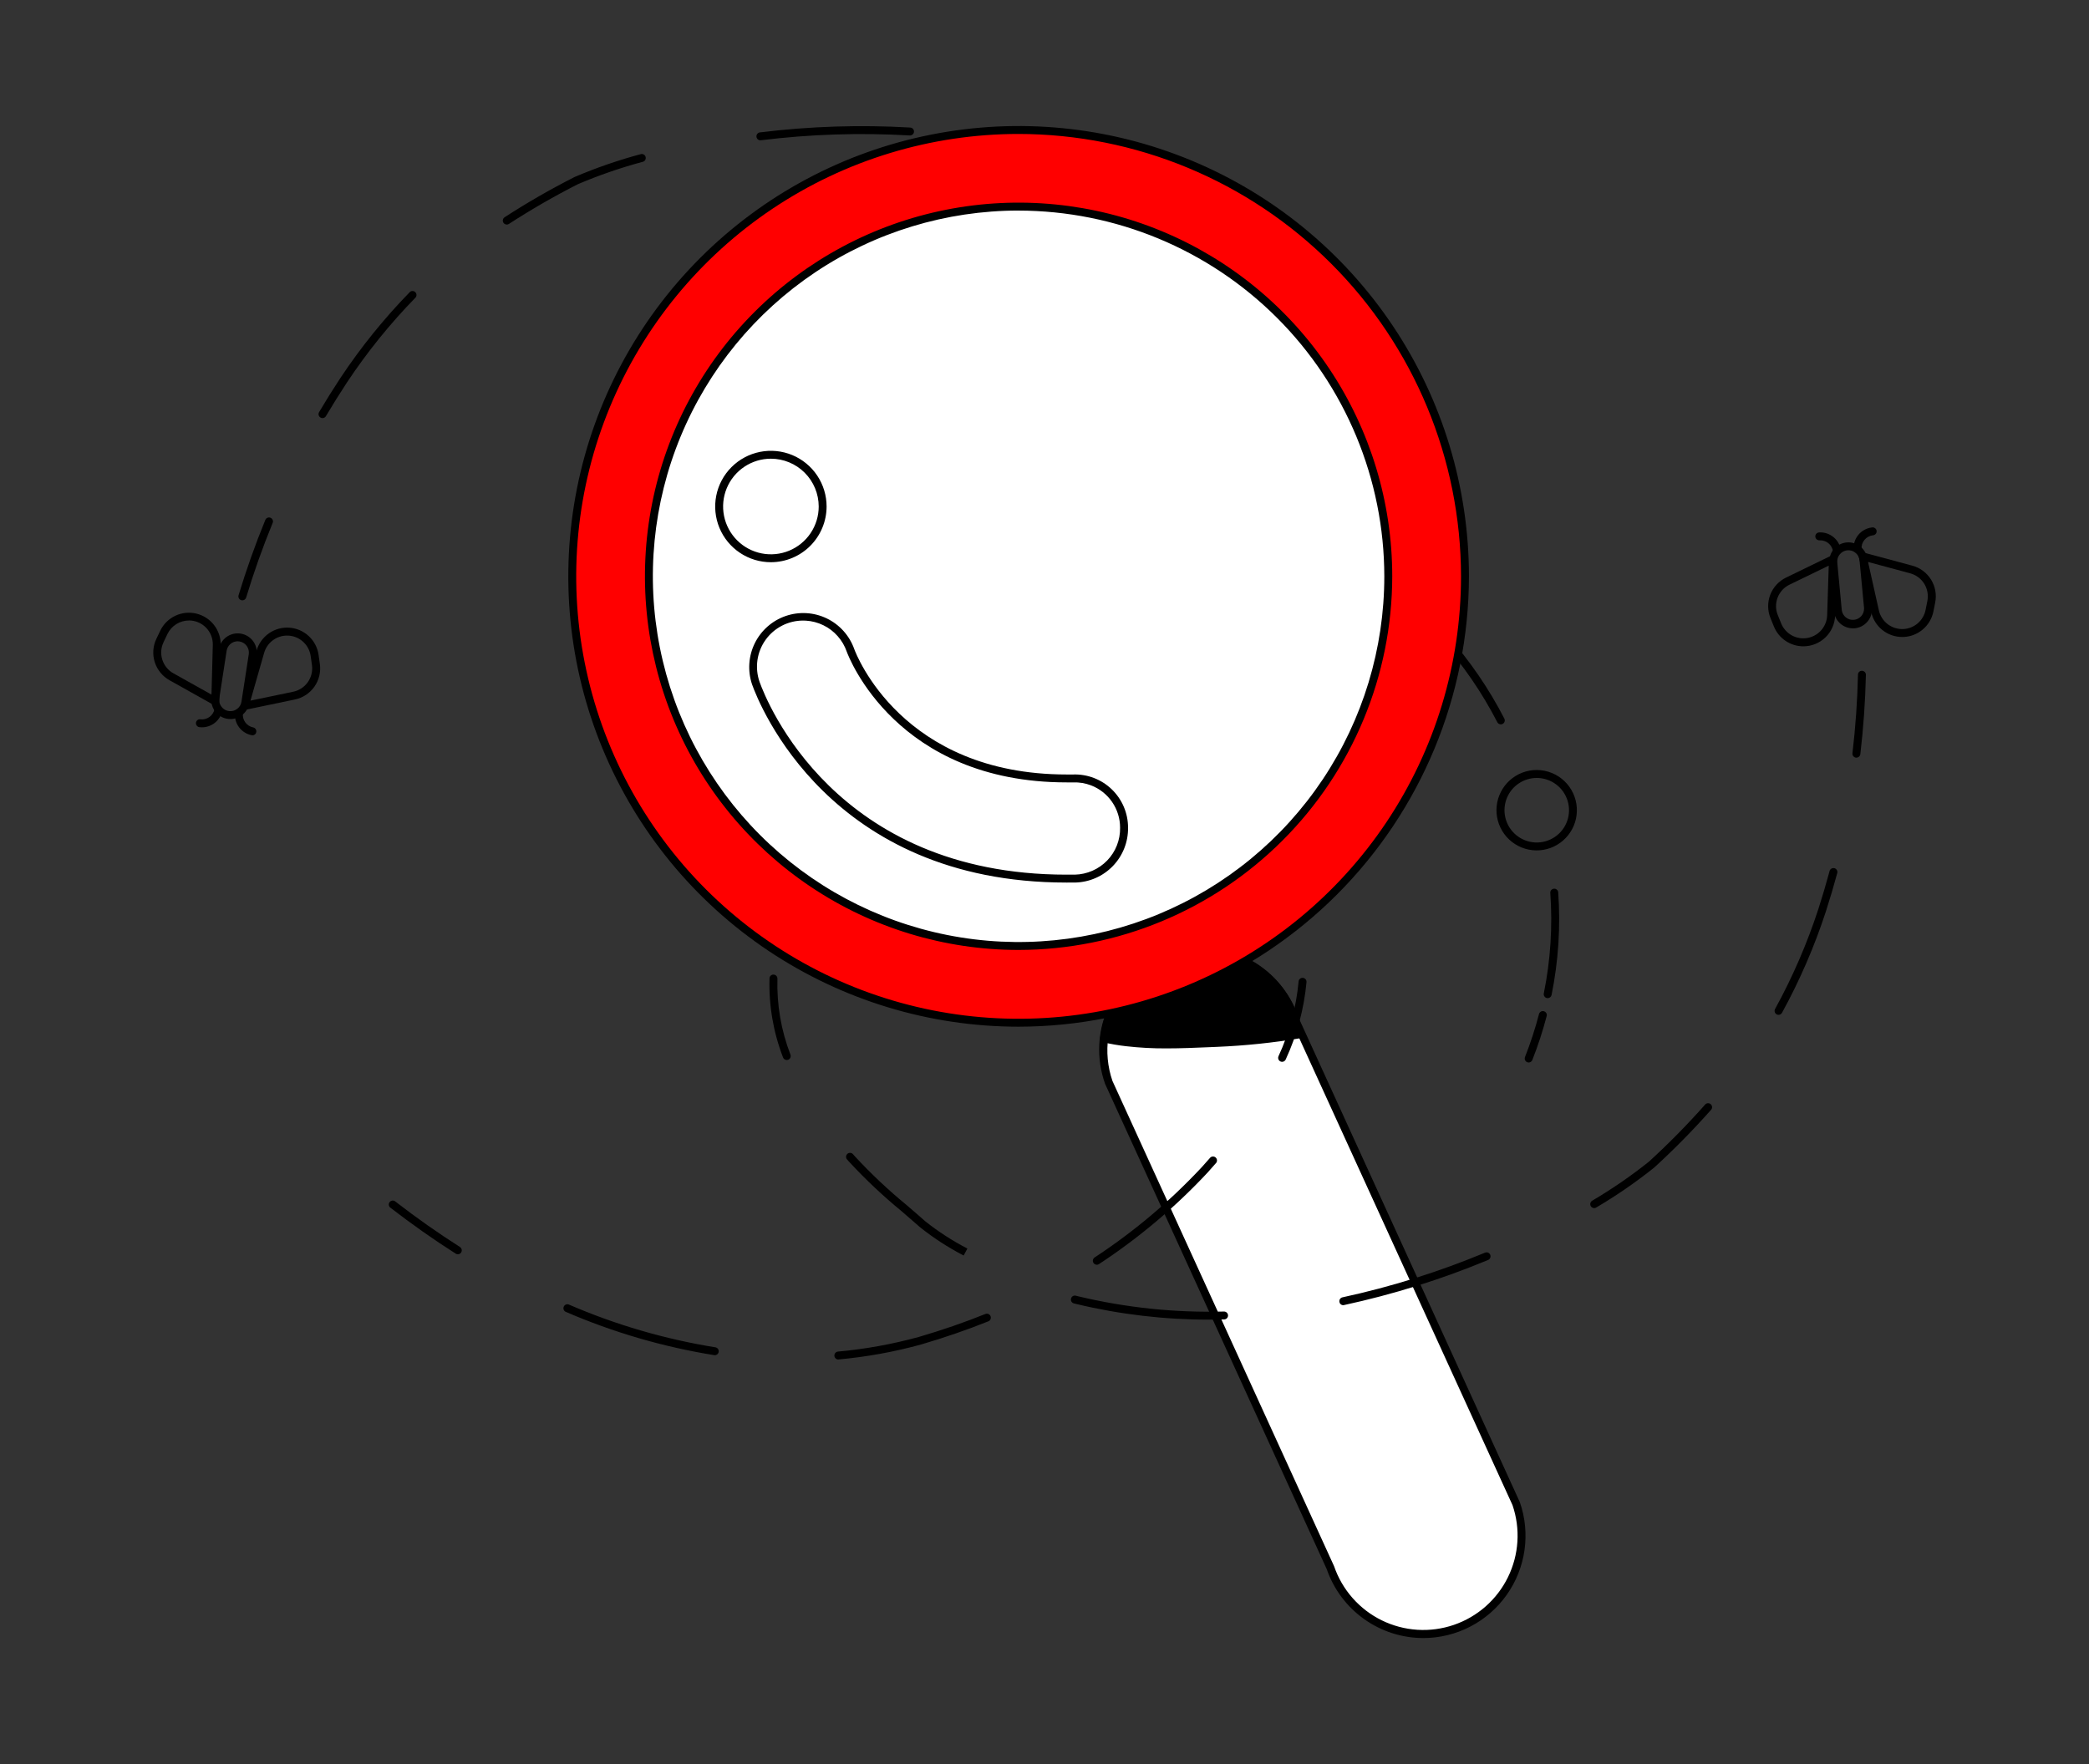
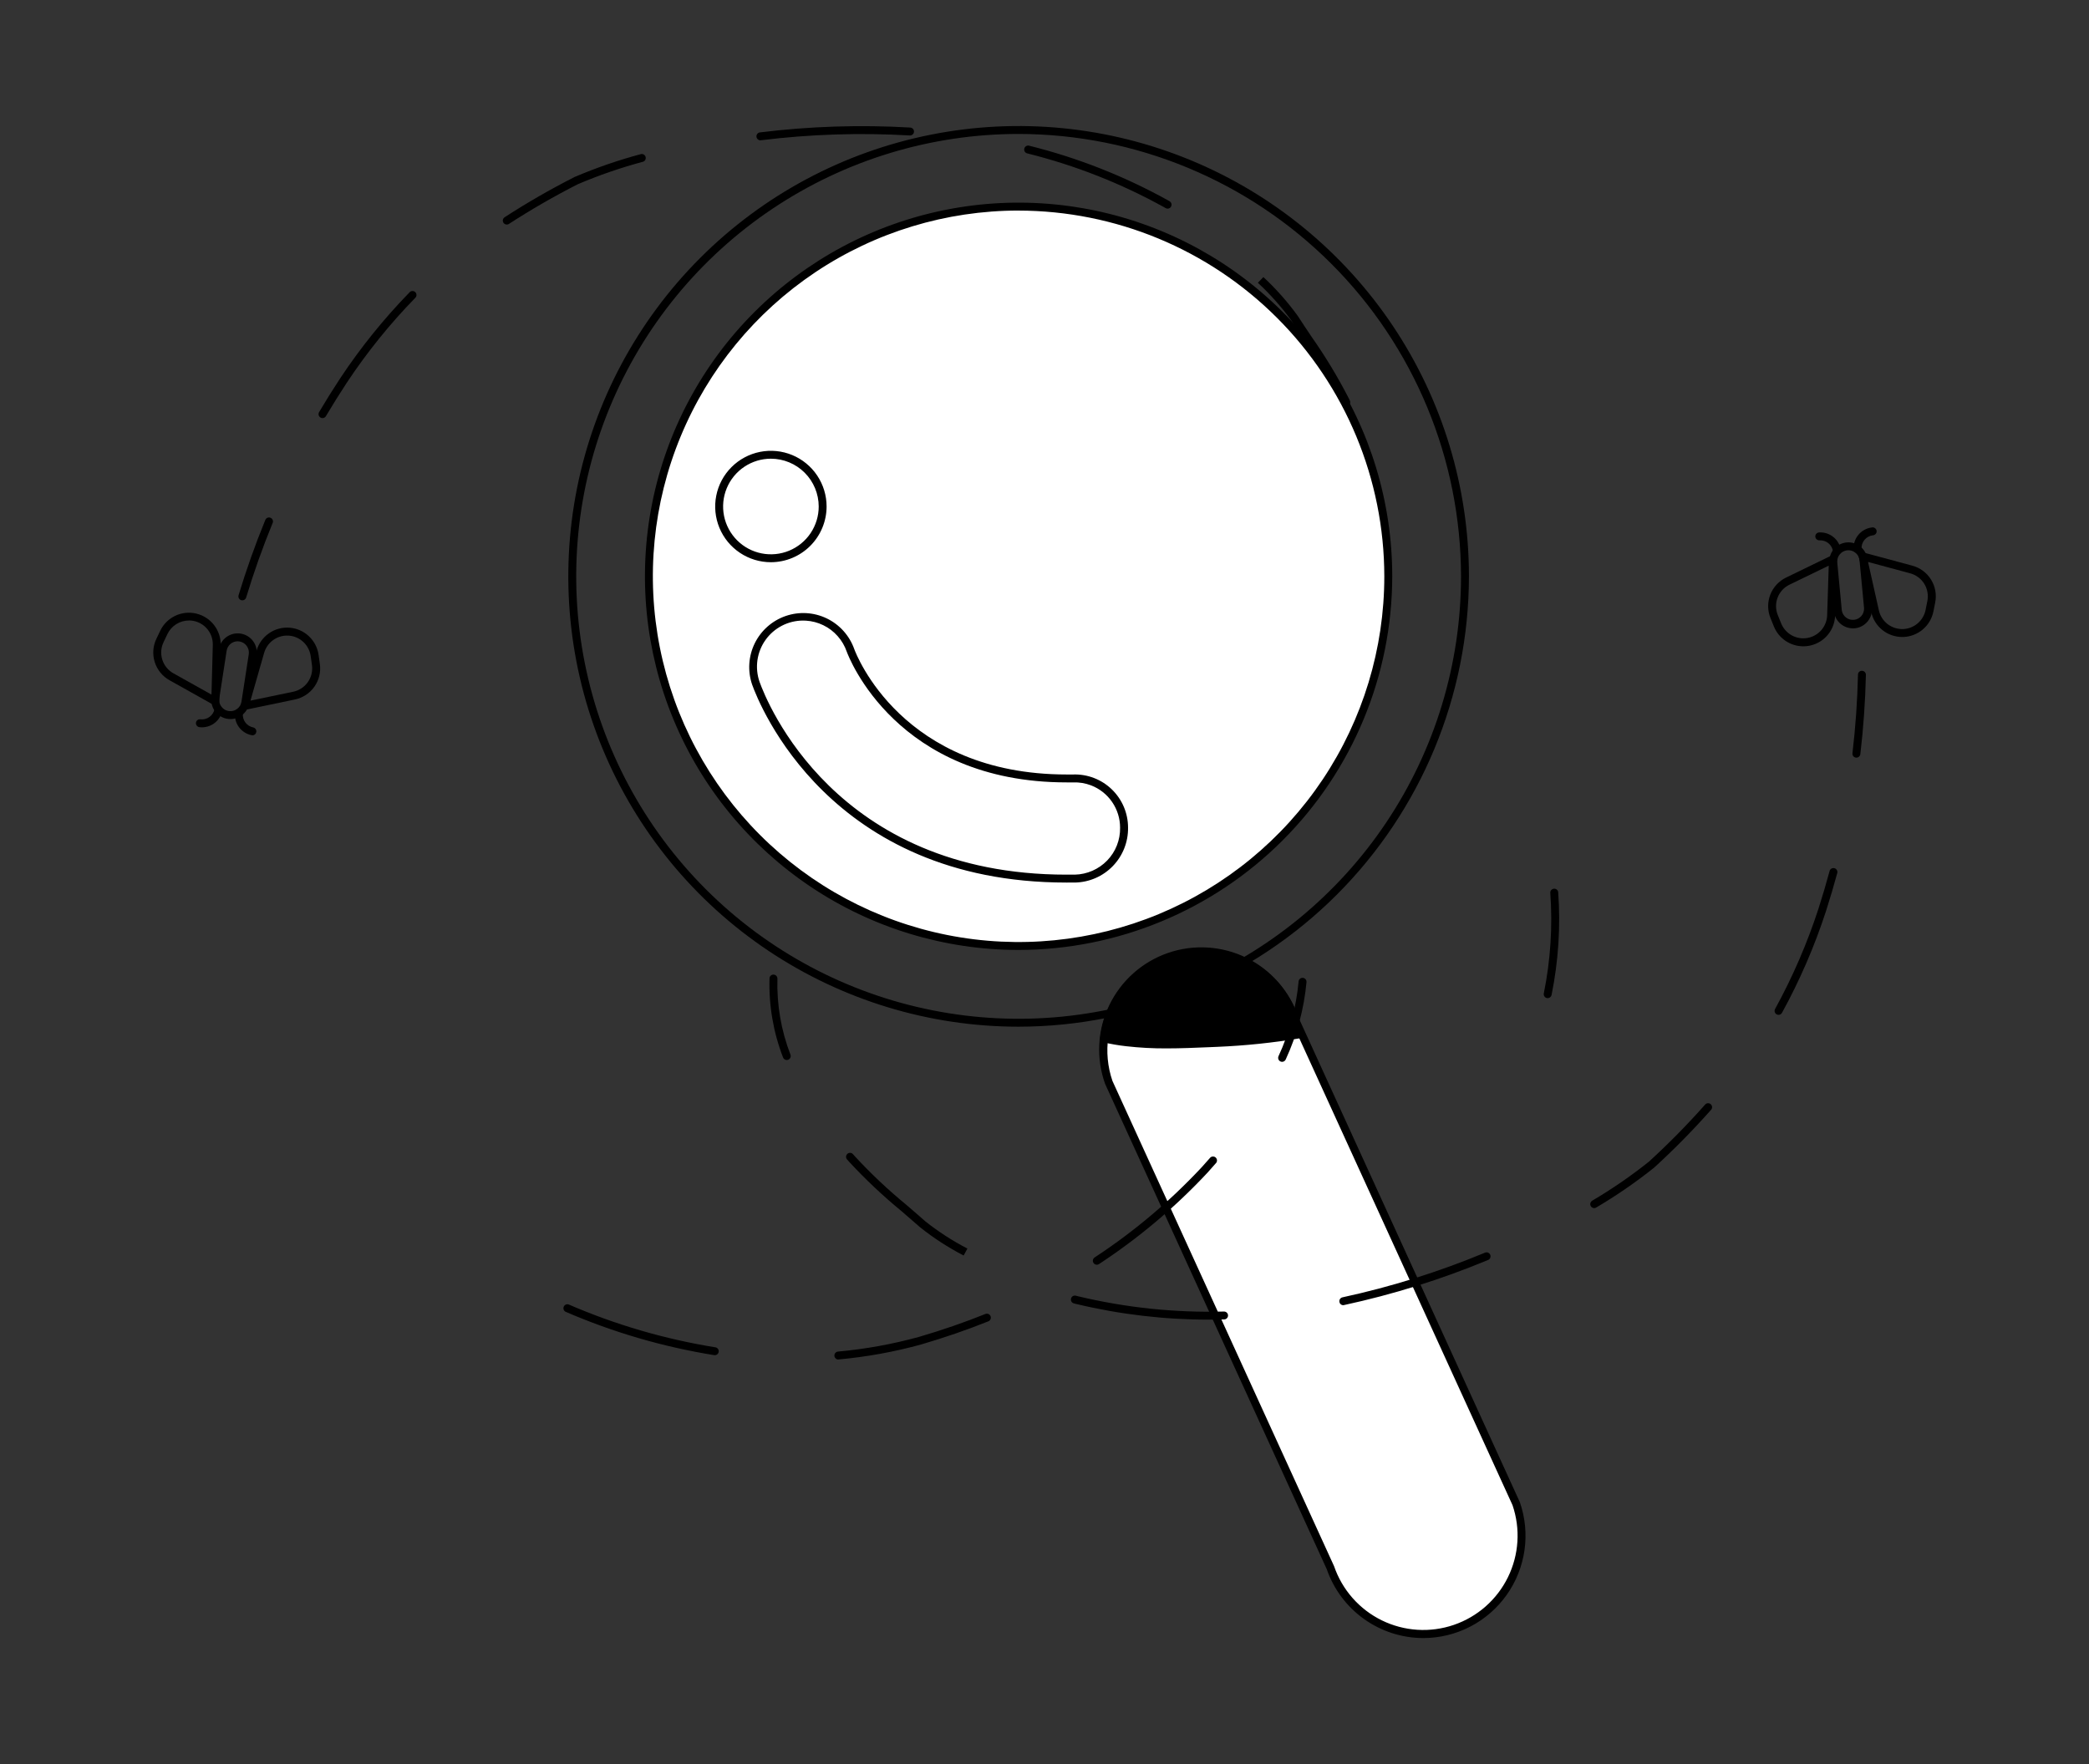
<svg xmlns="http://www.w3.org/2000/svg" width="225" height="190" viewBox="0 0 225 190" fill="none">
  <rect x="0" y="0" width="225" height="190" fill="#333333" stroke="none" />
  <path d="M147.826 64.484C147.782 64.484 147.738 64.477 147.696 64.463C147.589 64.428 147.499 64.353 147.447 64.252C147.395 64.152 147.385 64.035 147.419 63.927C148.244 61.257 148.529 58.449 148.257 55.667C148.258 55.56 148.298 55.458 148.37 55.379C148.443 55.301 148.542 55.252 148.648 55.243C148.755 55.234 148.861 55.264 148.946 55.329C149.031 55.394 149.088 55.488 149.107 55.593C149.389 58.487 149.091 61.408 148.232 64.186C148.204 64.272 148.15 64.347 148.077 64.401C148.004 64.454 147.916 64.483 147.826 64.484Z" fill="black" />
  <path d="M34.733 45.031C34.658 45.03 34.585 45.01 34.52 44.971C34.456 44.933 34.402 44.879 34.365 44.814C34.328 44.749 34.309 44.675 34.309 44.6C34.309 44.525 34.329 44.452 34.367 44.387C35.097 43.154 35.87 41.918 36.661 40.715C38.862 37.4 41.369 34.297 44.148 31.448C44.229 31.377 44.334 31.34 44.442 31.343C44.55 31.346 44.653 31.39 44.73 31.466C44.806 31.542 44.852 31.644 44.857 31.752C44.862 31.86 44.826 31.965 44.756 32.048C42.015 34.859 39.543 37.919 37.371 41.19C36.59 42.378 35.828 43.602 35.101 44.824C35.062 44.887 35.008 44.94 34.944 44.976C34.88 45.012 34.807 45.031 34.733 45.031ZM145.001 43.745C144.921 43.745 144.842 43.722 144.775 43.68C144.707 43.638 144.652 43.578 144.617 43.506L144.479 43.225C143.321 40.979 142.011 38.816 140.558 36.748C140.062 36.007 139.561 35.26 139.067 34.493C138.005 33.034 136.803 31.682 135.48 30.455L136.074 29.843C137.442 31.112 138.683 32.513 139.779 34.025C140.275 34.796 140.773 35.537 141.267 36.274C142.742 38.373 144.071 40.569 145.245 42.849L145.384 43.132C145.415 43.197 145.429 43.269 145.425 43.341C145.421 43.413 145.398 43.483 145.36 43.544C145.322 43.605 145.269 43.655 145.206 43.69C145.143 43.726 145.073 43.744 145.001 43.745ZM54.575 24.186C54.484 24.185 54.395 24.154 54.322 24.099C54.249 24.043 54.196 23.965 54.171 23.877C54.145 23.789 54.148 23.695 54.18 23.61C54.212 23.523 54.271 23.45 54.347 23.4C56.781 21.825 59.296 20.378 61.881 19.066C64.211 18.072 66.608 17.245 69.055 16.592C69.16 16.575 69.267 16.598 69.356 16.655C69.445 16.713 69.51 16.802 69.537 16.904C69.564 17.007 69.553 17.116 69.505 17.21C69.456 17.305 69.375 17.378 69.275 17.415C66.876 18.056 64.525 18.866 62.239 19.839C59.688 21.138 57.205 22.568 54.802 24.125C54.734 24.166 54.655 24.188 54.575 24.186ZM125.765 22.472C125.691 22.472 125.619 22.453 125.555 22.417L125.375 22.315C120.749 19.753 115.808 17.808 110.677 16.529C110.618 16.52 110.561 16.499 110.51 16.467C110.46 16.435 110.417 16.393 110.383 16.343C110.35 16.293 110.328 16.237 110.318 16.178C110.307 16.119 110.31 16.059 110.324 16.001C110.339 15.943 110.366 15.888 110.402 15.841C110.439 15.794 110.486 15.755 110.538 15.727C110.591 15.699 110.649 15.682 110.709 15.678C110.769 15.674 110.829 15.682 110.885 15.702C116.089 16.999 121.101 18.973 125.793 21.572L125.977 21.677C126.057 21.725 126.119 21.797 126.154 21.883C126.189 21.97 126.195 22.065 126.171 22.155C126.147 22.245 126.095 22.325 126.022 22.382C125.948 22.439 125.858 22.471 125.765 22.473V22.472ZM81.881 15.112C81.776 15.107 81.676 15.063 81.602 14.988C81.527 14.914 81.482 14.815 81.476 14.71C81.469 14.604 81.502 14.501 81.568 14.418C81.633 14.335 81.727 14.28 81.831 14.262C87.208 13.599 92.635 13.424 98.044 13.738C98.156 13.746 98.261 13.798 98.336 13.883C98.411 13.967 98.449 14.078 98.442 14.191C98.435 14.303 98.383 14.409 98.298 14.483C98.213 14.558 98.102 14.596 97.99 14.589C92.632 14.278 87.258 14.451 81.932 15.109C81.914 15.11 81.897 15.11 81.879 15.109L81.881 15.112Z" fill="black" />
  <path d="M26.103 64.659C26.062 64.659 26.02 64.653 25.98 64.641C25.872 64.608 25.782 64.533 25.729 64.434C25.675 64.335 25.663 64.218 25.695 64.11C26.521 61.379 27.486 58.664 28.562 56.038C28.58 55.981 28.608 55.928 28.647 55.882C28.686 55.837 28.734 55.8 28.788 55.774C28.842 55.748 28.901 55.734 28.961 55.733C29.021 55.731 29.08 55.742 29.136 55.764C29.191 55.787 29.241 55.821 29.282 55.864C29.324 55.907 29.356 55.959 29.376 56.015C29.396 56.071 29.405 56.131 29.401 56.191C29.396 56.25 29.38 56.309 29.352 56.361C28.285 58.962 27.33 61.652 26.512 64.357C26.485 64.444 26.431 64.521 26.358 64.575C26.284 64.629 26.195 64.659 26.103 64.659Z" fill="black" />
  <path d="M24.82 77.445C24.522 77.446 24.228 77.382 23.958 77.259C23.687 77.135 23.447 76.954 23.253 76.729C23.059 76.503 22.917 76.238 22.835 75.953C22.753 75.666 22.735 75.366 22.78 75.073L23.565 69.964C23.606 69.697 23.699 69.44 23.839 69.209C23.979 68.977 24.164 68.776 24.382 68.615C24.6 68.455 24.847 68.34 25.11 68.275C25.373 68.211 25.646 68.199 25.913 68.24C26.181 68.281 26.437 68.374 26.669 68.514C26.9 68.654 27.102 68.839 27.262 69.057C27.422 69.275 27.538 69.522 27.602 69.785C27.667 70.048 27.679 70.321 27.638 70.588L26.852 75.698C26.778 76.184 26.532 76.627 26.159 76.948C25.786 77.268 25.311 77.445 24.82 77.445ZM25.602 69.068C25.313 69.069 25.034 69.173 24.815 69.362C24.596 69.55 24.451 69.811 24.408 70.097L23.623 75.205C23.587 75.441 23.621 75.683 23.722 75.899C23.823 76.115 23.986 76.297 24.19 76.421C24.394 76.545 24.631 76.605 24.869 76.594C25.108 76.584 25.338 76.503 25.53 76.362C25.658 76.268 25.766 76.15 25.849 76.015C25.931 75.879 25.985 75.729 26.008 75.572L26.794 70.463C26.842 70.147 26.763 69.824 26.573 69.566C26.384 69.308 26.1 69.136 25.784 69.086C25.724 69.076 25.663 69.07 25.602 69.068Z" fill="black" />
  <path d="M23.183 75.958C23.11 75.958 23.039 75.939 22.975 75.904L18.261 73.266C17.502 72.843 16.933 72.146 16.669 71.318C16.405 70.49 16.467 69.593 16.841 68.809L17.26 67.928C17.6 67.224 18.172 66.657 18.879 66.322C19.586 65.987 20.386 65.904 21.147 66.087C21.908 66.27 22.583 66.707 23.061 67.327C23.539 67.946 23.79 68.711 23.774 69.493L23.613 75.543C23.61 75.654 23.563 75.76 23.483 75.838C23.403 75.915 23.296 75.958 23.185 75.958H23.183ZM20.355 66.83C19.869 66.829 19.392 66.966 18.981 67.226C18.57 67.485 18.241 67.855 18.031 68.294L17.611 69.176C17.331 69.764 17.285 70.437 17.483 71.058C17.681 71.679 18.108 72.201 18.677 72.519L22.779 74.812L22.92 69.467C22.93 69.124 22.871 68.782 22.747 68.462C22.622 68.142 22.435 67.85 22.196 67.604C21.957 67.358 21.671 67.162 21.354 67.029C21.038 66.895 20.698 66.826 20.355 66.826V66.83Z" fill="black" />
  <path d="M26.377 76.449C26.311 76.449 26.246 76.433 26.187 76.404C26.128 76.374 26.077 76.332 26.037 76.279C25.998 76.226 25.971 76.165 25.958 76.101C25.946 76.036 25.949 75.969 25.966 75.906L27.631 70.083C27.846 69.328 28.314 68.668 28.957 68.217C29.6 67.765 30.378 67.549 31.162 67.603C31.946 67.657 32.687 67.98 33.261 68.516C33.836 69.052 34.208 69.77 34.316 70.548L34.451 71.515C34.573 72.375 34.362 73.25 33.861 73.96C33.361 74.671 32.608 75.164 31.757 75.339L26.467 76.441C26.437 76.447 26.407 76.449 26.377 76.449ZM30.92 68.454C30.361 68.454 29.818 68.636 29.372 68.972C28.927 69.308 28.602 69.781 28.449 70.317L26.977 75.46L31.577 74.503C32.216 74.371 32.78 74.001 33.156 73.468C33.532 72.934 33.69 72.278 33.599 71.632L33.464 70.664C33.383 70.091 33.111 69.562 32.692 69.163C32.273 68.763 31.732 68.517 31.155 68.463C31.08 68.457 31.001 68.457 30.923 68.457L30.92 68.454Z" fill="black" />
  <path d="M21.748 78.335C21.659 78.335 21.569 78.33 21.479 78.319C21.367 78.305 21.265 78.247 21.195 78.158C21.126 78.07 21.094 77.957 21.107 77.845C21.113 77.789 21.13 77.735 21.157 77.686C21.184 77.636 21.221 77.593 21.265 77.558C21.31 77.523 21.36 77.498 21.415 77.483C21.469 77.468 21.526 77.465 21.581 77.472C21.931 77.515 22.284 77.422 22.569 77.214C22.853 77.005 23.047 76.697 23.111 76.35C23.14 76.247 23.207 76.159 23.298 76.103C23.388 76.046 23.497 76.026 23.602 76.045C23.707 76.065 23.801 76.123 23.866 76.208C23.93 76.293 23.96 76.4 23.95 76.506C23.855 77.02 23.582 77.484 23.18 77.818C22.778 78.152 22.271 78.335 21.748 78.335Z" fill="black" />
  <path d="M27.205 79.195C27.178 79.195 27.152 79.193 27.126 79.188C26.567 79.083 26.068 78.769 25.732 78.31C25.395 77.851 25.246 77.282 25.315 76.717C25.321 76.661 25.338 76.607 25.366 76.558C25.393 76.509 25.43 76.466 25.475 76.431C25.519 76.397 25.57 76.371 25.624 76.356C25.678 76.342 25.735 76.338 25.791 76.346C25.902 76.36 26.004 76.418 26.074 76.507C26.143 76.596 26.175 76.708 26.162 76.82C26.12 77.17 26.212 77.523 26.421 77.807C26.629 78.091 26.938 78.285 27.284 78.35C27.384 78.374 27.473 78.434 27.533 78.517C27.593 78.602 27.621 78.704 27.612 78.807C27.602 78.91 27.556 79.006 27.481 79.078C27.406 79.149 27.308 79.191 27.205 79.195Z" fill="black" />
-   <path d="M165.522 83.789C166.268 83.789 166.994 84.03 167.593 84.475C168.192 84.921 168.632 85.547 168.847 86.261C169.062 86.976 169.042 87.741 168.789 88.443C168.536 89.145 168.064 89.747 167.442 90.16C166.82 90.573 166.082 90.774 165.337 90.735C164.592 90.696 163.879 90.418 163.304 89.942C162.729 89.466 162.322 88.818 162.144 88.093C161.966 87.369 162.026 86.606 162.315 85.918C162.58 85.286 163.025 84.747 163.596 84.368C164.167 83.989 164.837 83.787 165.522 83.789ZM165.522 82.932C164.448 82.929 163.411 83.325 162.613 84.044C161.815 84.763 161.312 85.752 161.203 86.82C161.093 87.889 161.385 88.96 162.02 89.825C162.656 90.691 163.591 91.289 164.643 91.504C165.695 91.719 166.79 91.536 167.714 90.989C168.639 90.442 169.327 89.572 169.646 88.546C169.964 87.52 169.89 86.413 169.438 85.439C168.986 84.465 168.188 83.693 167.199 83.275C166.668 83.049 166.098 82.933 165.522 82.932Z" fill="black" />
-   <path d="M164.648 114.433C164.595 114.433 164.542 114.423 164.492 114.403C164.387 114.361 164.303 114.28 164.258 114.176C164.213 114.073 164.211 113.956 164.251 113.85C164.852 112.327 165.359 110.768 165.771 109.183C165.807 109.082 165.88 108.999 165.974 108.949C166.068 108.899 166.178 108.886 166.281 108.913C166.385 108.94 166.474 109.004 166.533 109.093C166.591 109.183 166.614 109.291 166.597 109.396C166.177 111.015 165.659 112.607 165.045 114.162C165.014 114.242 164.959 114.31 164.888 114.359C164.817 114.407 164.734 114.433 164.648 114.433Z" fill="black" />
  <path d="M166.698 107.505C166.669 107.505 166.64 107.502 166.612 107.497C166.501 107.474 166.404 107.408 166.342 107.314C166.279 107.22 166.256 107.105 166.278 106.994C167.004 103.422 167.238 99.768 166.976 96.133C166.978 96.027 167.02 95.924 167.094 95.847C167.167 95.77 167.267 95.723 167.374 95.715C167.48 95.707 167.586 95.74 167.669 95.805C167.753 95.871 167.81 95.966 167.827 96.072C168.095 99.784 167.855 103.515 167.115 107.163C167.095 107.259 167.043 107.345 166.967 107.408C166.891 107.47 166.796 107.504 166.698 107.505Z" fill="black" />
-   <path d="M161.652 78.019C161.573 78.019 161.494 77.996 161.426 77.954C161.359 77.912 161.304 77.852 161.268 77.78C157.988 71.409 153.153 65.968 147.212 61.961C147.131 61.891 147.079 61.794 147.066 61.689C147.053 61.583 147.079 61.477 147.14 61.39C147.201 61.303 147.292 61.241 147.396 61.218C147.5 61.194 147.608 61.21 147.701 61.262C153.76 65.352 158.689 70.904 162.033 77.405C162.064 77.47 162.078 77.542 162.074 77.614C162.07 77.686 162.048 77.755 162.01 77.817C161.972 77.878 161.919 77.928 161.856 77.964C161.793 77.999 161.723 78.018 161.651 78.019H161.652Z" fill="black" />
  <path d="M139.424 109.667C138.495 107.033 136.563 104.873 134.047 103.658C131.532 102.443 128.639 102.272 125.998 103.182C123.357 104.091 121.183 106.008 119.95 108.515C118.717 111.021 118.524 113.913 119.415 116.56L143.302 168.862C144.216 171.516 146.147 173.697 148.669 174.927C151.192 176.157 154.1 176.335 156.753 175.421C159.407 174.507 161.589 172.576 162.819 170.053C164.048 167.531 164.226 164.623 163.312 161.969L139.424 109.667Z" fill="white" />
  <path d="M153.297 176.426C151.008 176.421 148.777 175.704 146.914 174.374C145.05 173.044 143.647 171.166 142.899 169.003L119.027 116.738C118.538 115.369 118.326 113.918 118.402 112.466C118.478 111.015 118.84 109.594 119.468 108.283C120.096 106.973 120.977 105.8 122.06 104.832C123.144 103.864 124.408 103.12 125.78 102.643C127.153 102.165 128.606 101.965 130.056 102.052C131.507 102.139 132.925 102.513 134.231 103.151C135.536 103.79 136.702 104.68 137.661 105.771C138.621 106.862 139.355 108.133 139.821 109.509L163.699 161.793C164.276 163.452 164.447 165.226 164.198 166.965C163.95 168.705 163.289 170.359 162.271 171.791C161.253 173.223 159.908 174.391 158.347 175.197C156.786 176.004 155.054 176.425 153.297 176.426ZM129.428 102.958C127.811 102.959 126.217 103.347 124.779 104.088C123.341 104.829 122.101 105.902 121.161 107.219C120.221 108.536 119.609 110.057 119.376 111.658C119.142 113.259 119.294 114.892 119.819 116.422L143.69 168.686C144.122 169.948 144.798 171.113 145.68 172.113C146.562 173.114 147.632 173.931 148.83 174.518C150.028 175.105 151.329 175.45 152.66 175.534C153.991 175.618 155.326 175.439 156.588 175.007C157.85 174.575 159.014 173.899 160.015 173.017C161.015 172.135 161.832 171.065 162.419 169.867C163.006 168.669 163.351 167.368 163.435 166.037C163.519 164.706 163.34 163.371 162.908 162.109L139.021 109.807C138.331 107.811 137.037 106.079 135.318 104.852C133.599 103.624 131.541 102.962 129.428 102.958Z" fill="black" />
  <path d="M121.337 112.255C124.583 112.539 127.847 112.561 131.096 112.319C134.087 112.194 137.067 111.884 140.019 111.39L139.424 109.666C138.643 107.404 137.119 105.473 135.099 104.188C133.08 102.904 130.685 102.342 128.305 102.594C125.925 102.846 123.701 103.897 121.995 105.576C120.289 107.254 119.203 109.461 118.913 111.837C119.712 112.025 120.521 112.164 121.337 112.255Z" fill="black" />
  <path d="M125.658 112.916C124.197 112.925 122.738 112.847 121.287 112.681C120.454 112.588 119.628 112.445 118.812 112.252L118.444 112.162L118.49 111.786C118.79 109.313 119.92 107.015 121.695 105.267C123.47 103.519 125.785 102.425 128.262 102.163C130.739 101.901 133.232 102.486 135.333 103.823C137.435 105.161 139.021 107.172 139.832 109.527L140.591 111.729L140.093 111.814C137.124 112.311 134.127 112.623 131.119 112.749L130.223 112.787C128.719 112.85 127.192 112.916 125.658 112.916ZM119.39 111.512C119.972 111.638 120.618 111.742 121.388 111.834C124.312 112.105 127.253 112.139 130.182 111.934L131.079 111.896C133.884 111.778 136.679 111.496 139.451 111.053L139.022 109.807C138.282 107.669 136.85 105.838 134.951 104.607C133.053 103.375 130.798 102.812 128.544 103.008C126.289 103.204 124.165 104.147 122.507 105.687C120.85 107.228 119.754 109.278 119.394 111.512H119.39Z" fill="black" />
-   <path d="M109.691 110.153C119.199 110.149 128.491 107.325 136.395 102.04C144.298 96.755 150.457 89.245 154.092 80.46C157.728 71.674 158.677 62.008 156.819 52.684C154.962 43.359 150.381 34.795 143.657 28.074C136.933 21.352 128.366 16.776 119.041 14.922C109.715 13.069 100.05 14.022 91.266 17.662C82.483 21.301 74.976 27.463 69.694 35.369C64.412 43.275 61.593 52.569 61.593 62.076C61.594 68.391 62.839 74.644 65.257 80.478C67.674 86.312 71.218 91.612 75.684 96.077C80.15 100.541 85.453 104.082 91.287 106.497C97.122 108.912 103.376 110.155 109.691 110.153Z" fill="#FF0000" />
  <path d="M109.691 110.579C100.099 110.575 90.724 107.726 82.75 102.394C74.777 97.062 68.564 89.485 64.896 80.622C61.229 71.759 60.271 62.008 62.145 52.601C64.019 43.194 68.641 34.553 75.425 27.772C82.209 20.991 90.851 16.374 100.259 14.505C109.667 12.635 119.418 13.597 128.279 17.268C137.141 20.94 144.714 27.157 150.043 35.132C155.371 43.108 158.215 52.485 158.215 62.077C158.198 74.939 153.08 87.269 143.983 96.362C134.885 105.455 122.553 110.568 109.691 110.579ZM109.691 14.427C100.268 14.431 91.057 17.23 83.224 22.468C75.391 27.706 69.287 35.15 65.684 43.857C62.08 52.564 61.14 62.144 62.981 71.386C64.822 80.627 69.362 89.116 76.026 95.778C82.691 102.439 91.182 106.975 100.424 108.812C109.667 110.649 119.246 109.704 127.952 106.097C136.657 102.49 144.098 96.382 149.333 88.547C154.568 80.712 157.362 71.5 157.362 62.077C157.345 49.441 152.316 37.328 143.379 28.395C134.442 19.462 122.327 14.438 109.691 14.427Z" fill="black" />
  <path d="M109.691 101.89C117.565 101.887 125.262 99.549 131.808 95.171C138.354 90.794 143.455 84.574 146.466 77.298C149.477 70.022 150.263 62.016 148.725 54.293C147.186 46.571 143.393 39.477 137.823 33.91C132.254 28.343 125.159 24.553 117.436 23.018C109.712 21.483 101.707 22.272 94.432 25.287C87.157 28.301 80.94 33.404 76.565 39.952C72.191 46.5 69.856 54.197 69.856 62.072C69.857 67.302 70.888 72.481 72.891 77.312C74.893 82.144 77.828 86.534 81.527 90.231C85.226 93.929 89.617 96.861 94.449 98.862C99.282 100.862 104.461 101.891 109.691 101.89Z" fill="white" />
  <path d="M109.691 102.313C101.732 102.31 93.953 99.946 87.338 95.522C80.722 91.097 75.567 84.811 72.524 77.457C69.481 70.103 68.686 62.012 70.241 54.206C71.796 46.401 75.631 39.232 81.26 33.606C86.889 27.979 94.059 24.148 101.866 22.597C109.672 21.046 117.762 21.844 125.115 24.89C132.468 27.937 138.752 33.095 143.173 39.713C147.594 46.331 149.954 54.111 149.954 62.069C149.94 72.742 145.693 82.972 138.144 90.517C130.596 98.062 120.363 102.304 109.691 102.313ZM109.691 22.678C101.901 22.682 94.287 24.995 87.811 29.325C81.336 33.656 76.29 39.809 73.311 47.007C70.332 54.206 69.555 62.125 71.077 69.765C72.599 77.405 76.352 84.422 81.862 89.93C87.371 95.437 94.39 99.186 102.031 100.705C109.671 102.223 117.591 101.442 124.788 98.46C131.984 95.478 138.135 90.43 142.463 83.952C146.79 77.475 149.1 69.859 149.1 62.069C149.086 51.624 144.928 41.611 137.54 34.226C130.152 26.842 120.137 22.69 109.691 22.681V22.678Z" fill="black" />
  <path d="M83.03 60.127C84.132 60.126 85.209 59.798 86.124 59.185C87.039 58.572 87.752 57.702 88.173 56.684C88.594 55.665 88.704 54.545 88.488 53.465C88.272 52.385 87.741 51.393 86.962 50.614C86.182 49.836 85.19 49.306 84.109 49.091C83.028 48.877 81.909 48.987 80.891 49.409C79.873 49.831 79.004 50.545 78.392 51.461C77.78 52.377 77.453 53.454 77.453 54.556C77.455 56.034 78.043 57.451 79.089 58.495C80.135 59.54 81.552 60.127 83.03 60.127Z" fill="white" />
  <path d="M83.03 60.553C81.844 60.553 80.684 60.201 79.697 59.542C78.71 58.883 77.941 57.946 77.487 56.849C77.033 55.753 76.914 54.547 77.146 53.383C77.377 52.219 77.949 51.15 78.788 50.311C79.627 49.472 80.696 48.901 81.86 48.669C83.024 48.438 84.23 48.556 85.326 49.01C86.423 49.465 87.36 50.233 88.019 51.22C88.678 52.207 89.03 53.367 89.03 54.553C89.027 56.144 88.394 57.668 87.27 58.793C86.145 59.918 84.621 60.551 83.03 60.553ZM83.03 49.404C82.012 49.404 81.017 49.706 80.17 50.273C79.324 50.838 78.664 51.643 78.275 52.584C77.885 53.524 77.784 54.559 77.983 55.558C78.181 56.557 78.672 57.474 79.392 58.194C80.112 58.914 81.029 59.404 82.028 59.602C83.027 59.801 84.062 59.699 85.003 59.309C85.943 58.919 86.748 58.26 87.313 57.413C87.879 56.566 88.181 55.571 88.181 54.553C88.179 53.187 87.636 51.879 86.67 50.913C85.704 49.948 84.396 49.405 83.03 49.404Z" fill="black" />
  <path d="M114.858 94.629C88.901 94.629 81.711 74.434 81.401 73.565C81 72.23 81.132 70.792 81.767 69.551C82.402 68.311 83.493 67.364 84.811 66.909C86.128 66.454 87.57 66.526 88.836 67.11C90.102 67.695 91.092 68.745 91.601 70.043C91.835 70.685 96.854 83.843 114.886 83.843H115.571C116.283 83.816 116.993 83.933 117.658 84.188C118.324 84.442 118.931 84.828 119.443 85.323C119.957 85.817 120.365 86.41 120.644 87.066C120.923 87.722 121.066 88.427 121.065 89.14C121.089 90.57 120.545 91.951 119.552 92.98C118.559 94.01 117.199 94.603 115.769 94.63L114.858 94.629Z" fill="white" />
  <path d="M114.858 95.055C89.355 95.055 81.78 75.896 81.002 73.713C80.511 72.257 80.615 70.665 81.292 69.286C81.969 67.907 83.164 66.851 84.616 66.348C86.068 65.846 87.66 65.938 89.044 66.604C90.429 67.27 91.494 68.457 92.008 69.905C92.207 70.451 97.15 83.416 114.893 83.416H115.578C116.345 83.389 117.109 83.517 117.825 83.792C118.541 84.067 119.195 84.483 119.747 85.016C120.301 85.55 120.742 86.191 121.043 86.899C121.345 87.608 121.499 88.37 121.499 89.14C121.522 90.681 120.933 92.168 119.862 93.277C118.791 94.385 117.324 95.024 115.783 95.054L114.858 95.055ZM86.496 66.838C85.704 66.838 84.924 67.027 84.221 67.39C83.518 67.753 82.911 68.278 82.452 68.923C81.993 69.568 81.695 70.313 81.582 71.096C81.47 71.879 81.546 72.678 81.805 73.426C82.562 75.551 89.94 94.203 114.858 94.203H115.77C117.085 94.172 118.334 93.626 119.249 92.682C119.703 92.213 120.059 91.66 120.298 91.053C120.537 90.445 120.653 89.797 120.641 89.145C120.642 88.157 120.343 87.192 119.783 86.378C119.224 85.563 118.43 84.938 117.508 84.584C116.895 84.352 116.243 84.244 115.588 84.267H114.888C96.557 84.267 91.412 70.764 91.202 70.19C90.989 69.571 90.655 69.001 90.22 68.511C89.789 68.022 89.265 67.623 88.677 67.339C88.091 67.053 87.454 66.886 86.803 66.847C86.699 66.84 86.598 66.838 86.496 66.838Z" fill="black" />
  <path d="M84.739 114.169C84.652 114.169 84.567 114.142 84.496 114.093C84.424 114.043 84.37 113.973 84.339 113.892C83.292 111.18 82.797 108.285 82.882 105.379C82.882 105.322 82.894 105.266 82.917 105.214C82.939 105.163 82.973 105.116 83.014 105.078C83.055 105.039 83.105 105.01 83.158 104.991C83.211 104.972 83.268 104.965 83.324 104.969C83.437 104.974 83.543 105.023 83.62 105.105C83.696 105.188 83.737 105.298 83.734 105.41C83.654 108.204 84.132 110.986 85.139 113.593C85.178 113.699 85.173 113.816 85.126 113.919C85.079 114.022 84.994 114.102 84.888 114.142C84.841 114.16 84.79 114.169 84.739 114.169Z" fill="black" />
  <path d="M130.257 142.13C125.425 142.136 120.609 141.57 115.91 140.442L115.708 140.39C115.649 140.381 115.592 140.36 115.541 140.328C115.491 140.296 115.447 140.253 115.414 140.203C115.381 140.153 115.359 140.097 115.349 140.038C115.339 139.979 115.341 139.918 115.356 139.86C115.371 139.802 115.398 139.748 115.435 139.701C115.472 139.654 115.518 139.615 115.572 139.587C115.625 139.559 115.683 139.543 115.743 139.539C115.802 139.535 115.862 139.543 115.919 139.564L116.114 139.614C121.259 140.844 126.543 141.397 131.832 141.257C131.945 141.255 132.054 141.298 132.135 141.376C132.217 141.454 132.265 141.56 132.268 141.673C132.27 141.786 132.228 141.895 132.15 141.977C132.072 142.059 131.965 142.107 131.852 142.11C131.321 142.123 130.789 142.129 130.257 142.13ZM144.664 140.575C144.561 140.57 144.464 140.529 144.389 140.458C144.314 140.388 144.268 140.293 144.257 140.19C144.247 140.088 144.274 139.986 144.332 139.902C144.391 139.817 144.478 139.757 144.578 139.732C149.823 138.598 154.955 136.991 159.911 134.932C159.964 134.904 160.022 134.887 160.082 134.883C160.141 134.878 160.201 134.886 160.258 134.907C160.314 134.927 160.365 134.959 160.409 135C160.452 135.041 160.486 135.091 160.509 135.147C160.532 135.202 160.543 135.262 160.541 135.321C160.54 135.381 160.526 135.44 160.5 135.494C160.474 135.548 160.437 135.596 160.392 135.635C160.346 135.674 160.293 135.703 160.236 135.721C155.232 137.798 150.05 139.419 144.755 140.562C144.725 140.57 144.694 140.574 144.664 140.575ZM103.792 135.223C102.132 134.366 100.561 133.348 99.1 132.183C98.414 131.576 97.737 130.993 97.065 130.415C95.082 128.787 93.214 127.025 91.471 125.143L91.262 124.908C91.218 124.867 91.184 124.818 91.16 124.763C91.137 124.708 91.125 124.649 91.126 124.589C91.127 124.529 91.14 124.47 91.165 124.416C91.19 124.362 91.226 124.313 91.271 124.274C91.316 124.234 91.368 124.204 91.425 124.186C91.482 124.168 91.542 124.162 91.602 124.169C91.661 124.175 91.718 124.194 91.77 124.224C91.822 124.254 91.866 124.295 91.901 124.343L92.108 124.575C93.826 126.43 95.668 128.165 97.622 129.768C98.298 130.35 98.98 130.935 99.661 131.541C101.074 132.663 102.592 133.644 104.195 134.473L103.792 135.223ZM171.7 130.118C171.607 130.117 171.517 130.086 171.444 130.029C171.37 129.972 171.317 129.893 171.293 129.803C171.268 129.714 171.274 129.619 171.308 129.533C171.342 129.446 171.403 129.373 171.482 129.325C173.621 128.066 175.669 126.657 177.609 125.109C179.722 123.177 181.732 121.136 183.631 118.993C183.666 118.945 183.712 118.905 183.764 118.876C183.816 118.846 183.873 118.828 183.933 118.823C183.992 118.817 184.052 118.823 184.109 118.842C184.166 118.861 184.218 118.891 184.262 118.931C184.306 118.971 184.342 119.02 184.366 119.075C184.39 119.129 184.403 119.188 184.403 119.248C184.403 119.308 184.391 119.367 184.367 119.422C184.343 119.476 184.307 119.525 184.263 119.566C182.339 121.735 180.302 123.803 178.161 125.759C176.184 127.339 174.097 128.776 171.916 130.059C171.85 130.098 171.776 130.118 171.7 130.118ZM191.562 109.303C191.489 109.304 191.418 109.286 191.355 109.25C191.257 109.195 191.184 109.103 191.153 108.995C191.122 108.886 191.135 108.77 191.189 108.671C193.077 105.23 194.639 101.621 195.856 97.89C196.29 96.537 196.7 95.152 197.07 93.776C197.107 93.675 197.18 93.592 197.275 93.542C197.37 93.493 197.481 93.481 197.584 93.509C197.688 93.537 197.777 93.603 197.835 93.693C197.892 93.784 197.914 93.892 197.895 93.998C197.52 95.383 197.107 96.781 196.666 98.151C195.433 101.934 193.849 105.593 191.935 109.081C191.898 109.148 191.844 109.204 191.779 109.243C191.713 109.282 191.638 109.303 191.562 109.303Z" fill="black" />
  <path d="M199.945 81.601H199.894C199.782 81.587 199.68 81.529 199.611 81.441C199.541 81.352 199.509 81.239 199.522 81.127C199.853 78.338 200.053 75.49 200.117 72.665C200.116 72.608 200.127 72.552 200.149 72.499C200.171 72.447 200.203 72.4 200.244 72.361C200.285 72.321 200.334 72.291 200.387 72.272C200.44 72.252 200.497 72.244 200.554 72.248C200.667 72.251 200.774 72.298 200.852 72.38C200.93 72.462 200.973 72.571 200.971 72.684C200.906 75.537 200.704 78.412 200.371 81.227C200.358 81.331 200.307 81.426 200.229 81.494C200.15 81.563 200.049 81.601 199.945 81.601Z" fill="black" />
-   <path d="M49.317 135.091C49.236 135.092 49.157 135.068 49.089 135.025C46.711 133.516 44.353 131.853 42.08 130.097C42.029 130.066 41.985 130.024 41.951 129.974C41.917 129.924 41.894 129.868 41.883 129.809C41.873 129.75 41.874 129.689 41.889 129.631C41.903 129.572 41.929 129.517 41.966 129.47C42.003 129.422 42.05 129.383 42.102 129.355C42.156 129.326 42.214 129.309 42.274 129.305C42.334 129.3 42.394 129.309 42.45 129.329C42.507 129.35 42.559 129.382 42.602 129.423C44.855 131.168 47.191 132.81 49.545 134.309C49.621 134.359 49.679 134.433 49.711 134.519C49.742 134.605 49.745 134.699 49.72 134.787C49.694 134.874 49.641 134.952 49.568 135.007C49.495 135.063 49.407 135.093 49.315 135.095L49.317 135.091Z" fill="black" />
  <path d="M90.269 146.424C90.163 146.417 90.064 146.372 89.991 146.296C89.917 146.221 89.873 146.121 89.869 146.016C89.864 145.91 89.898 145.807 89.965 145.725C90.032 145.643 90.127 145.589 90.231 145.573C93.186 145.307 96.112 144.777 98.974 143.991C101.459 143.265 103.881 142.428 106.173 141.505C106.275 141.476 106.385 141.485 106.48 141.532C106.575 141.579 106.65 141.659 106.689 141.757C106.729 141.856 106.731 141.965 106.694 142.065C106.657 142.164 106.585 142.247 106.491 142.296C104.177 143.226 101.722 144.071 99.206 144.808C96.294 145.608 93.317 146.147 90.309 146.419L90.269 146.424ZM77.001 145.961C76.978 145.961 76.957 145.96 76.935 145.956C71.418 145.069 66.034 143.498 60.907 141.278C60.813 141.227 60.743 141.143 60.708 141.042C60.674 140.942 60.678 140.832 60.719 140.734C60.761 140.637 60.838 140.558 60.934 140.513C61.031 140.469 61.14 140.462 61.242 140.494C66.305 142.686 71.622 144.238 77.07 145.114C77.172 145.135 77.263 145.192 77.326 145.276C77.388 145.359 77.419 145.462 77.411 145.566C77.403 145.67 77.357 145.768 77.282 145.84C77.208 145.913 77.109 145.956 77.005 145.961H77.001ZM118.128 136.219C118.036 136.217 117.948 136.187 117.875 136.132C117.803 136.077 117.749 136 117.723 135.913C117.697 135.825 117.699 135.732 117.73 135.646C117.761 135.56 117.818 135.486 117.894 135.435C122.107 132.673 125.975 129.416 129.415 125.735C129.726 125.392 130.041 125.033 130.358 124.675C130.435 124.603 130.537 124.562 130.642 124.56C130.748 124.558 130.851 124.595 130.931 124.664C131.011 124.734 131.063 124.831 131.076 124.936C131.088 125.041 131.062 125.147 131.001 125.234C130.686 125.597 130.368 125.956 130.047 126.311C126.56 130.044 122.638 133.347 118.366 136.149C118.296 136.195 118.214 136.219 118.13 136.219H118.128Z" fill="black" />
  <path d="M138.09 114.364C138.019 114.364 137.949 114.345 137.887 114.311C137.825 114.277 137.773 114.228 137.734 114.169C137.696 114.109 137.673 114.041 137.667 113.971C137.661 113.9 137.673 113.829 137.701 113.764C138.877 111.222 139.61 108.497 139.869 105.708C139.873 105.652 139.888 105.597 139.913 105.547C139.939 105.496 139.974 105.452 140.017 105.416C140.06 105.379 140.109 105.352 140.163 105.335C140.217 105.319 140.273 105.313 140.329 105.318C140.442 105.328 140.546 105.382 140.619 105.468C140.692 105.555 140.728 105.666 140.719 105.779C140.453 108.664 139.695 111.482 138.479 114.112C138.445 114.187 138.39 114.251 138.321 114.296C138.252 114.34 138.172 114.364 138.09 114.364Z" fill="black" />
  <path d="M199.573 67.676C199.061 67.675 198.567 67.484 198.188 67.139C197.809 66.794 197.571 66.321 197.522 65.811L197.035 60.668C196.984 60.124 197.151 59.582 197.5 59.161C197.848 58.74 198.349 58.475 198.893 58.424C199.437 58.373 199.979 58.54 200.4 58.888C200.821 59.237 201.086 59.738 201.137 60.282L201.624 65.425C201.674 65.969 201.506 66.51 201.158 66.93C200.81 67.351 200.31 67.617 199.767 67.67C199.702 67.673 199.642 67.676 199.573 67.676ZM198.373 65.73C198.418 66.037 198.578 66.314 198.822 66.506C199.065 66.697 199.373 66.788 199.682 66.759C199.99 66.729 200.275 66.582 200.479 66.349C200.682 66.115 200.787 65.812 200.773 65.502L200.287 60.359C200.273 60.202 200.228 60.048 200.154 59.908C200.081 59.768 199.98 59.644 199.858 59.543C199.675 59.39 199.45 59.296 199.212 59.272C198.975 59.247 198.736 59.294 198.525 59.405C198.314 59.517 198.14 59.688 198.027 59.898C197.913 60.108 197.865 60.347 197.887 60.585L198.373 65.73Z" fill="black" />
  <path d="M204.886 68.606C204.108 68.607 203.352 68.341 202.744 67.855C202.137 67.368 201.713 66.688 201.544 65.928L200.221 60.022C200.205 59.95 200.208 59.875 200.229 59.805C200.25 59.735 200.289 59.671 200.342 59.62C200.395 59.57 200.461 59.535 200.532 59.517C200.603 59.498 200.677 59.498 200.748 59.517L205.968 60.924C206.807 61.149 207.529 61.686 207.987 62.424C208.445 63.163 208.604 64.047 208.433 64.899L208.242 65.857C208.09 66.612 207.688 67.295 207.1 67.793C206.513 68.292 205.774 68.578 205.004 68.605L204.886 68.606ZM201.201 60.524L202.369 65.742C202.5 66.327 202.83 66.848 203.304 67.216C203.781 67.58 204.368 67.769 204.968 67.753C205.546 67.732 206.1 67.518 206.542 67.143C206.983 66.769 207.285 66.257 207.399 65.689L207.59 64.732C207.718 64.093 207.598 63.428 207.255 62.874C206.911 62.319 206.368 61.917 205.738 61.748L201.201 60.524Z" fill="black" />
  <path d="M194.233 69.61C193.552 69.61 192.887 69.407 192.322 69.027C191.757 68.647 191.318 68.107 191.062 67.477L190.695 66.572C190.367 65.767 190.358 64.868 190.67 64.057C190.982 63.246 191.591 62.584 192.373 62.206L197.234 59.847C197.3 59.816 197.373 59.802 197.446 59.807C197.52 59.811 197.59 59.835 197.652 59.875C197.713 59.915 197.763 59.97 197.798 60.035C197.832 60.099 197.849 60.172 197.847 60.245L197.654 66.298C197.626 67.186 197.254 68.028 196.616 68.646C195.978 69.264 195.125 69.61 194.237 69.61H194.233ZM196.968 60.922L192.742 62.971C192.154 63.255 191.697 63.752 191.463 64.361C191.229 64.97 191.235 65.645 191.482 66.249L191.849 67.154C192.072 67.698 192.475 68.15 192.99 68.433C193.505 68.716 194.102 68.814 194.681 68.71C195.26 68.607 195.785 68.308 196.171 67.864C196.556 67.419 196.777 66.856 196.798 66.269L196.968 60.922Z" fill="black" />
  <path d="M200.078 59.57C199.969 59.57 199.864 59.529 199.785 59.455C199.705 59.38 199.657 59.279 199.649 59.17C199.614 58.602 199.797 58.042 200.159 57.604C200.522 57.166 201.038 56.882 201.603 56.81C201.661 56.796 201.721 56.795 201.78 56.807C201.839 56.818 201.895 56.842 201.944 56.876C201.993 56.91 202.034 56.954 202.065 57.005C202.096 57.056 202.116 57.113 202.124 57.173C202.132 57.232 202.127 57.292 202.11 57.35C202.093 57.407 202.064 57.46 202.025 57.506C201.986 57.551 201.938 57.588 201.884 57.614C201.83 57.64 201.771 57.654 201.711 57.656C201.363 57.7 201.044 57.875 200.819 58.145C200.594 58.416 200.481 58.762 200.501 59.113C200.508 59.226 200.469 59.336 200.394 59.421C200.32 59.505 200.214 59.557 200.102 59.565L200.078 59.57Z" fill="black" />
  <path d="M197.854 59.778C197.75 59.778 197.65 59.74 197.573 59.671C197.495 59.603 197.445 59.508 197.431 59.406C197.386 59.057 197.211 58.738 196.941 58.514C196.67 58.289 196.325 58.176 195.974 58.196C195.862 58.201 195.752 58.162 195.667 58.087C195.583 58.013 195.531 57.908 195.522 57.796C195.516 57.683 195.555 57.573 195.629 57.488C195.704 57.404 195.809 57.352 195.922 57.345C196.49 57.31 197.049 57.493 197.488 57.856C197.926 58.218 198.21 58.734 198.282 59.298C198.296 59.41 198.265 59.524 198.195 59.613C198.126 59.702 198.024 59.76 197.912 59.775C197.89 59.777 197.872 59.778 197.854 59.778Z" fill="black" />
</svg>